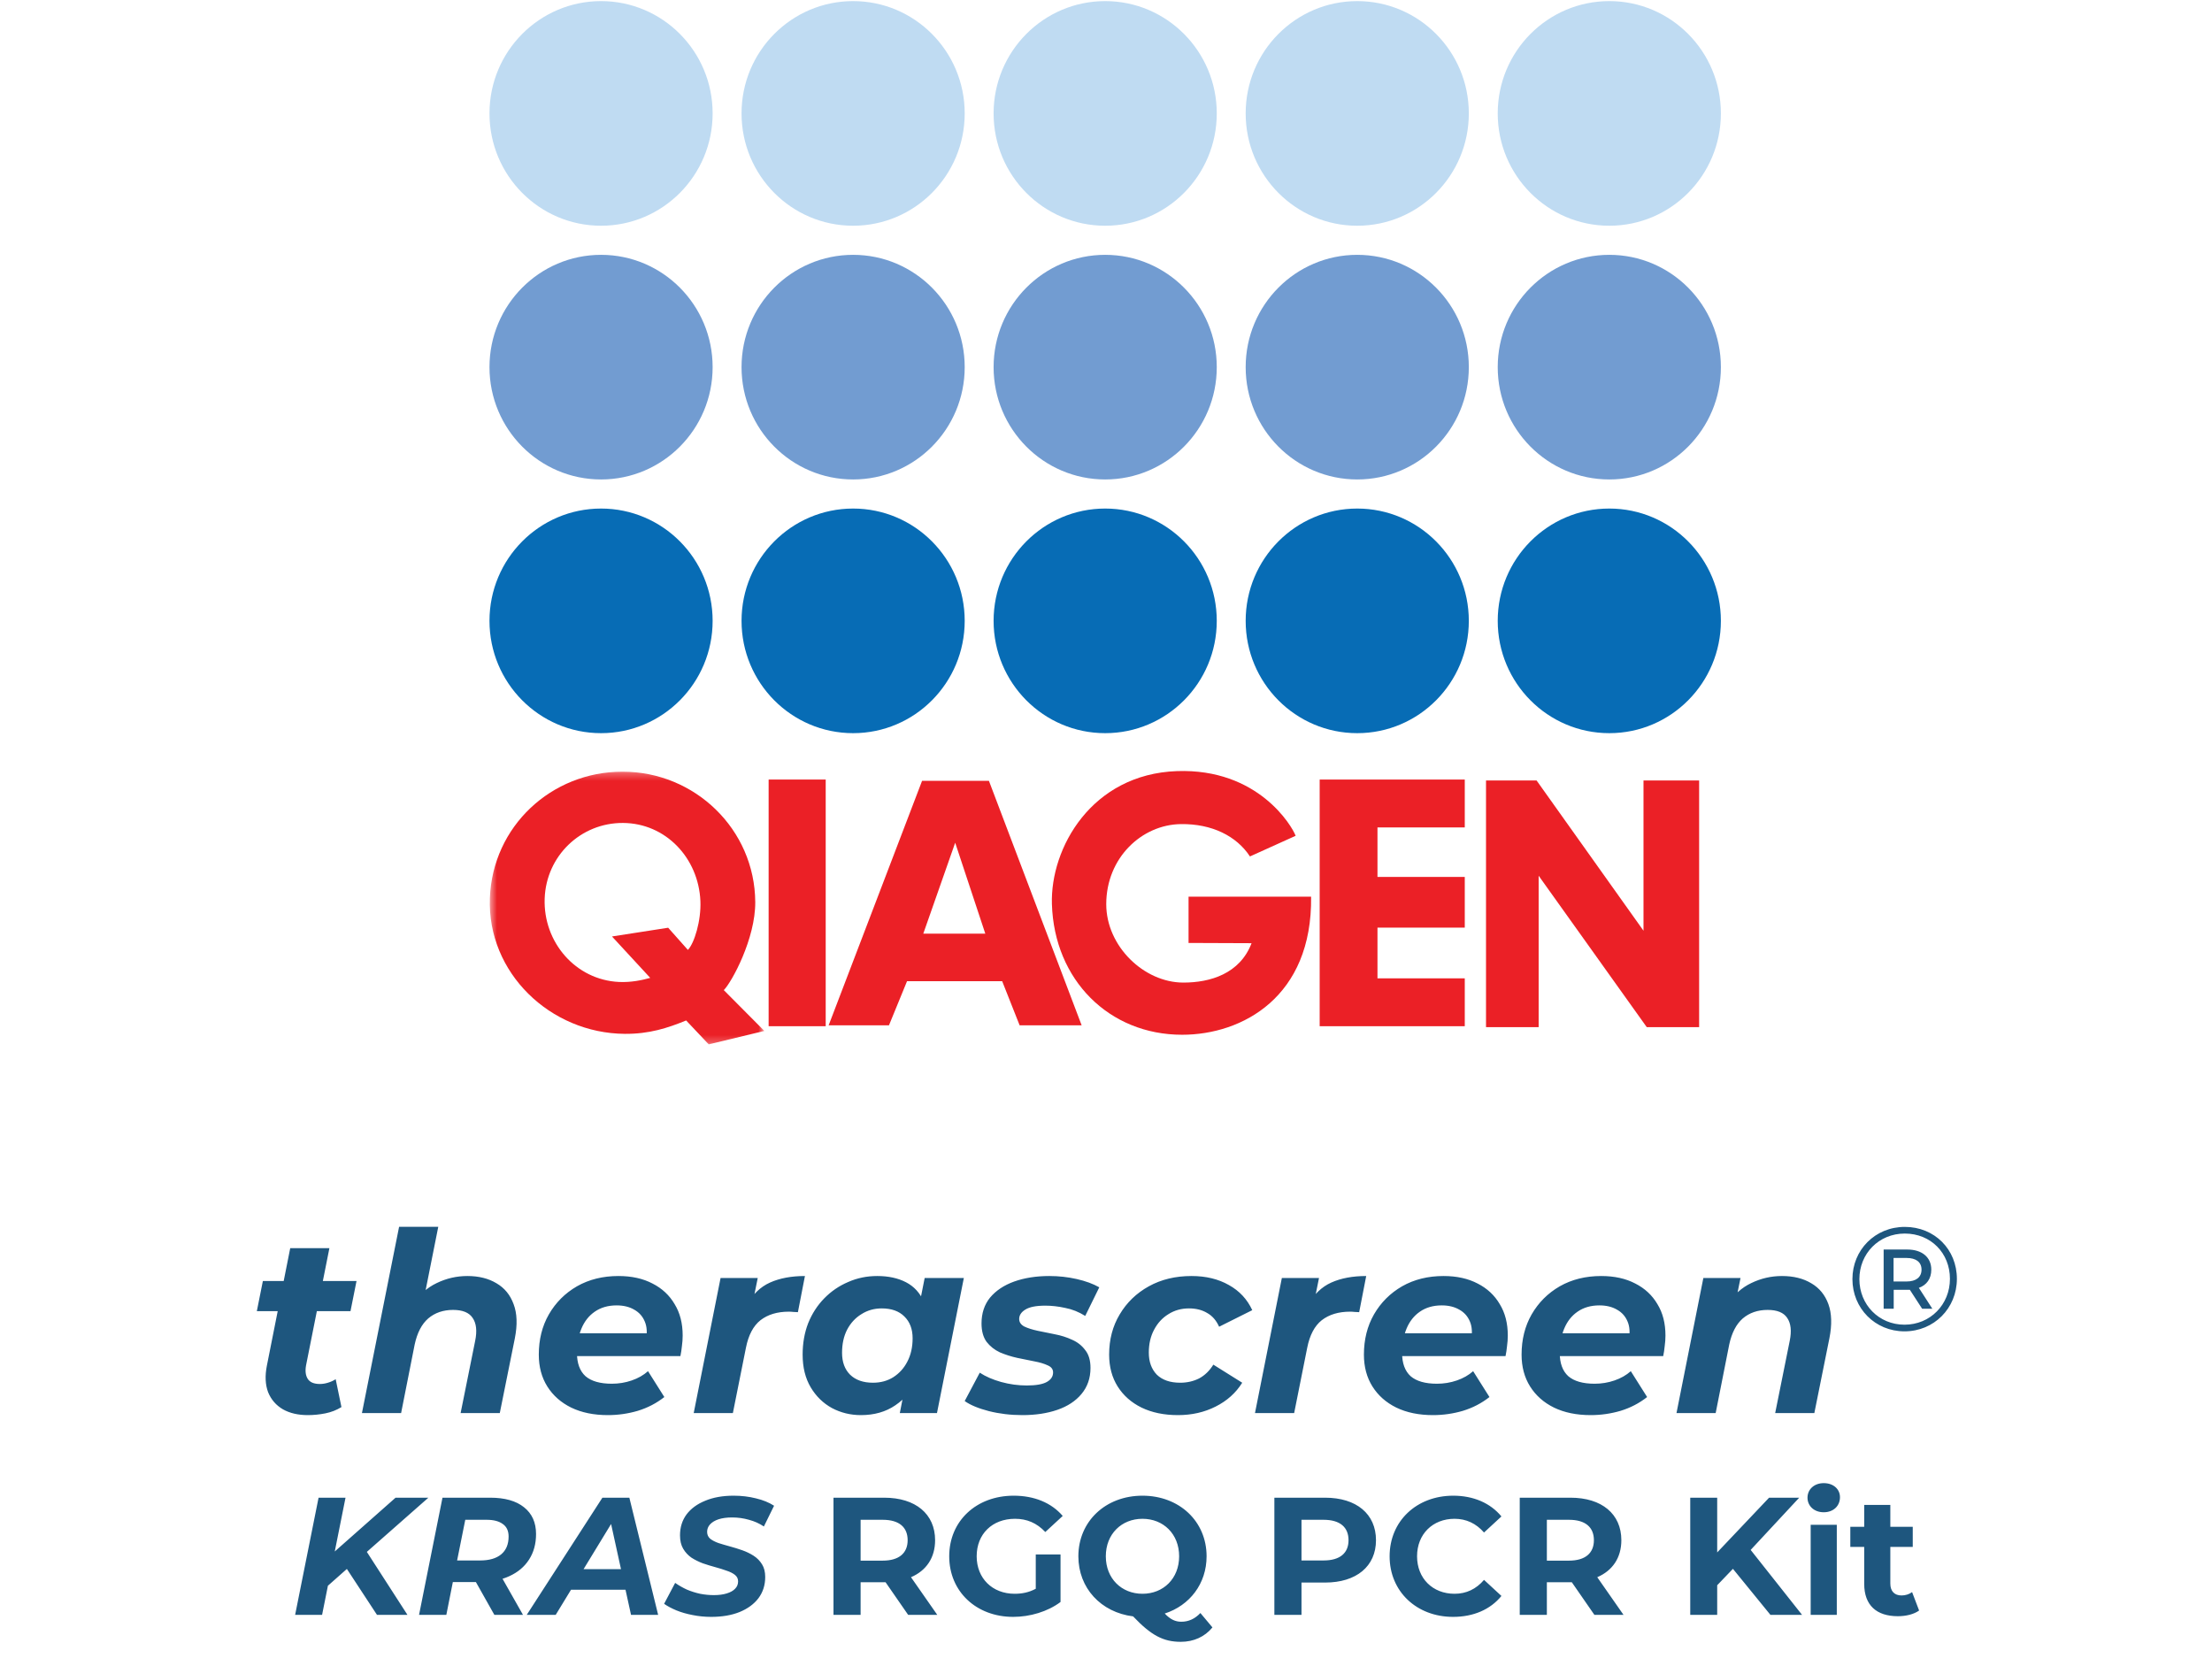
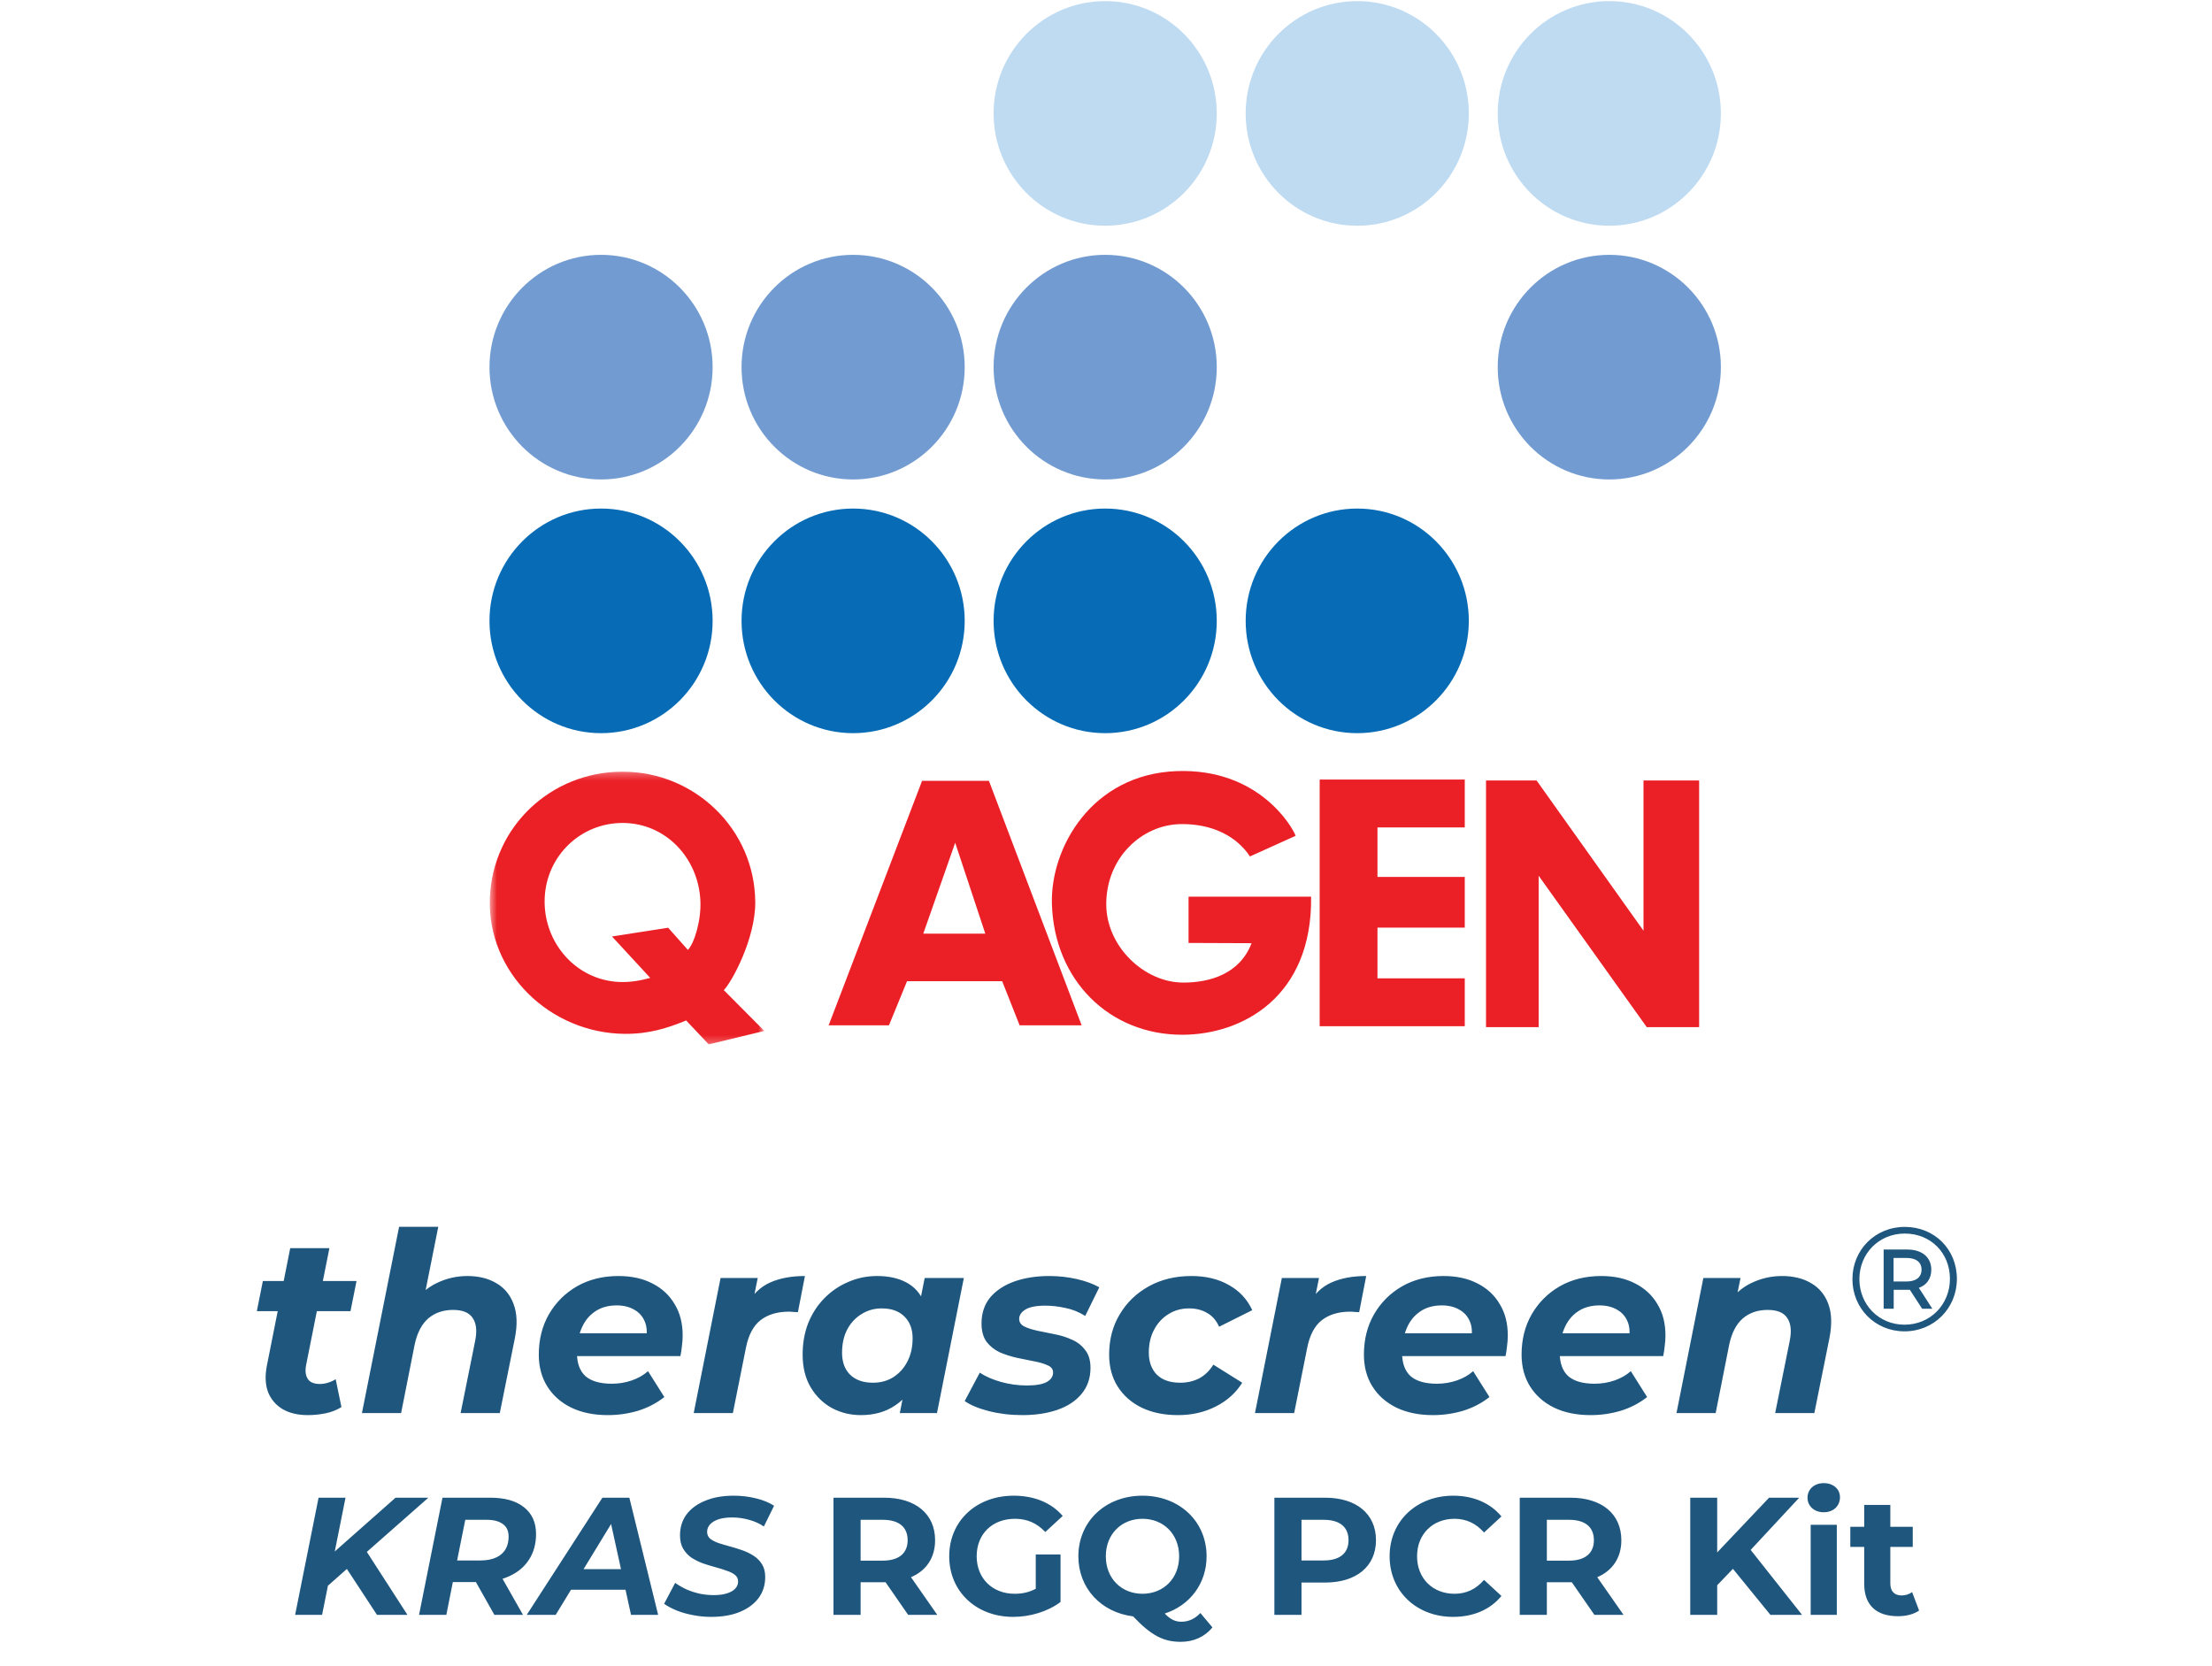
<svg xmlns="http://www.w3.org/2000/svg" width="296" height="223" viewBox="0 0 296 223" fill="none">
  <path fill-rule="evenodd" clip-rule="evenodd" d="M65.5 83.084C65.5 74.783 72.184 68.055 80.43 68.055C88.677 68.055 95.361 74.783 95.361 83.084C95.361 91.386 88.677 98.114 80.43 98.114C72.184 98.114 65.5 91.386 65.5 83.084Z" fill="#076CB5" />
  <path fill-rule="evenodd" clip-rule="evenodd" d="M99.23 83.084C99.23 74.783 105.914 68.055 114.159 68.055C122.407 68.055 129.092 74.783 129.092 83.084C129.092 91.386 122.407 98.114 114.159 98.114C105.914 98.114 99.23 91.386 99.23 83.084Z" fill="#076CB5" />
  <path fill-rule="evenodd" clip-rule="evenodd" d="M132.959 83.084C132.959 74.783 139.644 68.055 147.889 68.055C156.137 68.055 162.822 74.783 162.822 83.084C162.822 91.386 156.137 98.114 147.889 98.114C139.644 98.114 132.959 91.386 132.959 83.084Z" fill="#076CB5" />
  <path fill-rule="evenodd" clip-rule="evenodd" d="M166.69 83.084C166.69 74.783 173.374 68.055 181.619 68.055C189.866 68.055 196.551 74.783 196.551 83.084C196.551 91.386 189.866 98.114 181.619 98.114C173.374 98.114 166.69 91.386 166.69 83.084Z" fill="#076CB5" />
-   <path fill-rule="evenodd" clip-rule="evenodd" d="M200.419 83.084C200.419 74.783 207.104 68.055 215.351 68.055C223.596 68.055 230.281 74.783 230.281 83.084C230.281 91.386 223.596 98.114 215.351 98.114C207.103 98.114 200.419 91.386 200.419 83.084Z" fill="#076CB5" />
  <path fill-rule="evenodd" clip-rule="evenodd" d="M65.5 49.131C65.5 40.83 72.184 34.102 80.43 34.102C88.677 34.102 95.361 40.83 95.361 49.131C95.361 57.433 88.677 64.162 80.43 64.162C72.184 64.161 65.5 57.433 65.5 49.131Z" fill="#729CD1" />
  <path fill-rule="evenodd" clip-rule="evenodd" d="M99.23 49.131C99.23 40.83 105.914 34.102 114.159 34.102C122.407 34.102 129.092 40.83 129.092 49.131C129.092 57.433 122.407 64.162 114.159 64.162C105.914 64.161 99.23 57.433 99.23 49.131Z" fill="#729CD1" />
  <path fill-rule="evenodd" clip-rule="evenodd" d="M132.959 49.131C132.959 40.83 139.644 34.102 147.889 34.102C156.137 34.102 162.822 40.83 162.822 49.131C162.822 57.433 156.137 64.162 147.889 64.162C139.644 64.161 132.959 57.433 132.959 49.131Z" fill="#729CD1" />
-   <path fill-rule="evenodd" clip-rule="evenodd" d="M166.69 49.131C166.69 40.83 173.374 34.102 181.619 34.102C189.866 34.102 196.551 40.83 196.551 49.131C196.551 57.433 189.866 64.162 181.619 64.162C173.374 64.161 166.69 57.433 166.69 49.131Z" fill="#729CD1" />
  <path fill-rule="evenodd" clip-rule="evenodd" d="M200.419 49.131C200.419 40.83 207.104 34.102 215.351 34.102C223.596 34.102 230.281 40.83 230.281 49.131C230.281 57.433 223.596 64.162 215.351 64.162C207.103 64.161 200.419 57.433 200.419 49.131Z" fill="#729CD1" />
-   <path fill-rule="evenodd" clip-rule="evenodd" d="M65.5 15.177C65.5 6.877 72.184 0.148 80.43 0.148C88.677 0.148 95.361 6.877 95.361 15.177C95.361 23.479 88.677 30.208 80.43 30.208C72.184 30.208 65.5 23.479 65.5 15.177Z" fill="#BFDBF2" />
-   <path fill-rule="evenodd" clip-rule="evenodd" d="M99.23 15.177C99.23 6.877 105.914 0.148 114.159 0.148C122.407 0.148 129.092 6.877 129.092 15.177C129.092 23.479 122.407 30.208 114.159 30.208C105.914 30.208 99.23 23.479 99.23 15.177Z" fill="#BFDBF2" />
  <path fill-rule="evenodd" clip-rule="evenodd" d="M132.959 15.177C132.959 6.877 139.644 0.148 147.889 0.148C156.137 0.148 162.822 6.877 162.822 15.177C162.822 23.479 156.137 30.208 147.889 30.208C139.644 30.208 132.959 23.479 132.959 15.177Z" fill="#BFDBF2" />
  <path fill-rule="evenodd" clip-rule="evenodd" d="M166.69 15.177C166.69 6.877 173.374 0.148 181.619 0.148C189.866 0.148 196.551 6.877 196.551 15.177C196.551 23.479 189.866 30.208 181.619 30.208C173.374 30.208 166.69 23.479 166.69 15.177Z" fill="#BFDBF2" />
  <path fill-rule="evenodd" clip-rule="evenodd" d="M200.419 15.177C200.419 6.877 207.103 0.148 215.351 0.148C223.596 0.148 230.281 6.877 230.281 15.177C230.281 23.479 223.596 30.208 215.351 30.208C207.103 30.208 200.419 23.479 200.419 15.177Z" fill="#BFDBF2" />
  <mask id="mask0_2015_13402" style="mask-type:luminance" maskUnits="userSpaceOnUse" x="65" y="103" width="38" height="37">
    <path fill-rule="evenodd" clip-rule="evenodd" d="M65.541 103.265H102.284V139.757H65.541V103.265Z" fill="white" />
  </mask>
  <g mask="url(#mask0_2015_13402)">
    <path fill-rule="evenodd" clip-rule="evenodd" d="M92.049 127.117L89.412 124.151L81.894 125.32L87.011 130.862C85.975 131.152 84.47 131.486 82.824 131.408C77.022 131.131 72.677 126.085 72.885 120.241C73.089 114.547 77.704 110.099 83.365 110.129C89.08 110.159 93.466 114.814 93.724 120.561C93.844 123.196 92.901 126.256 92.049 127.117ZM96.856 132.5C97.935 131.414 101.097 125.601 101.065 120.716C101 110.97 92.974 103.254 83.287 103.265C73.766 103.278 65.917 110.587 65.554 120.17C65.176 130.186 73.642 138.273 83.599 138.352C86.879 138.376 89.335 137.575 91.816 136.56L94.839 139.758L102.284 137.962L96.856 132.5Z" fill="#EB2026" />
  </g>
  <path fill-rule="evenodd" clip-rule="evenodd" d="M198.853 104.447H205.62L219.925 124.551V104.447H227.37V137.456H220.363L205.895 117.191V137.456H198.853V104.447Z" fill="#EB2026" />
  <mask id="mask1_2015_13402" style="mask-type:luminance" maskUnits="userSpaceOnUse" x="65" y="0" width="166" height="140">
    <path fill-rule="evenodd" clip-rule="evenodd" d="M65.5 139.757H230.283V0.147H65.5V139.757Z" fill="white" />
  </mask>
  <g mask="url(#mask1_2015_13402)">
-     <path fill-rule="evenodd" clip-rule="evenodd" d="M102.855 137.329H110.492V104.32H102.855V137.329Z" fill="#EB2026" />
    <path fill-rule="evenodd" clip-rule="evenodd" d="M176.593 104.321H196.009V110.728H184.327V117.353H196.009V124.137H184.327V130.923H196.009V137.329H176.593V104.321Z" fill="#EB2026" />
    <path fill-rule="evenodd" clip-rule="evenodd" d="M123.551 124.941L127.819 112.776L131.848 124.941H123.551ZM132.333 104.49H123.389L110.871 137.248V137.21H118.958L121.376 131.304H134.106L136.442 137.21H144.741L132.333 104.49Z" fill="#EB2026" />
    <path fill-rule="evenodd" clip-rule="evenodd" d="M173.376 111.848C172.893 110.547 168.356 102.799 157.482 103.191C146.066 103.605 140.531 113.489 140.762 120.991C141.073 131.149 148.421 138.473 158.187 138.473C166.243 138.473 175.622 133.41 175.446 119.998H159.047V126.187L167.479 126.22C165.912 130.313 161.943 131.494 158.342 131.491C153.096 131.487 148.028 126.642 148.033 120.99C148.037 114.799 152.782 110.343 158.034 110.282C162.178 110.23 165.474 111.881 167.263 114.611L173.376 111.848Z" fill="#EB2026" />
  </g>
  <path d="M41.189 189.373C39.89 189.373 38.781 189.116 37.863 188.6C36.944 188.063 36.283 187.301 35.88 186.316C35.499 185.308 35.444 184.12 35.712 182.754L38.837 167.029H44.079L40.954 182.72C40.819 183.482 40.898 184.087 41.189 184.535C41.48 184.983 42.018 185.207 42.802 185.207C43.16 185.207 43.519 185.151 43.877 185.039C44.258 184.927 44.605 184.77 44.919 184.568L45.691 188.298C45.042 188.701 44.325 188.981 43.541 189.138C42.757 189.295 41.973 189.373 41.189 189.373ZM34.368 175.463L35.175 171.431H47.708L46.901 175.463H34.368ZM62.544 170.759C64.067 170.759 65.367 171.084 66.442 171.733C67.517 172.36 68.279 173.29 68.727 174.522C69.197 175.754 69.253 177.277 68.895 179.092L66.879 189.104H61.637L63.586 179.428C63.855 178.106 63.743 177.087 63.25 176.37C62.779 175.653 61.906 175.295 60.629 175.295C59.307 175.295 58.199 175.676 57.303 176.437C56.429 177.199 55.824 178.364 55.488 179.932L53.674 189.104H48.432L53.405 164.173H58.647L56.261 176.135L55.219 174.589C56.093 173.268 57.168 172.304 58.445 171.7C59.744 171.072 61.111 170.759 62.544 170.759ZM81.339 189.373C79.457 189.373 77.822 189.037 76.433 188.365C75.067 187.693 74.003 186.752 73.241 185.543C72.48 184.333 72.099 182.911 72.099 181.276C72.099 179.26 72.547 177.468 73.443 175.9C74.361 174.309 75.615 173.055 77.206 172.136C78.819 171.218 80.667 170.759 82.75 170.759C84.519 170.759 86.043 171.095 87.32 171.767C88.596 172.416 89.582 173.335 90.276 174.522C90.993 175.687 91.352 177.087 91.352 178.722C91.352 179.192 91.318 179.663 91.251 180.133C91.206 180.604 91.139 181.052 91.049 181.477H76.097L76.635 178.42H88.596L86.446 179.36C86.625 178.352 86.569 177.512 86.278 176.84C85.987 176.146 85.516 175.62 84.867 175.261C84.217 174.88 83.433 174.69 82.515 174.69C81.372 174.69 80.398 174.97 79.591 175.53C78.808 176.068 78.214 176.818 77.811 177.781C77.407 178.744 77.206 179.831 77.206 181.04C77.206 182.429 77.587 183.471 78.348 184.165C79.132 184.837 80.308 185.173 81.876 185.173C82.795 185.173 83.68 185.028 84.531 184.736C85.382 184.445 86.11 184.031 86.715 183.493L88.899 186.954C87.846 187.783 86.659 188.399 85.337 188.802C84.038 189.183 82.705 189.373 81.339 189.373ZM92.828 189.104L96.423 171.028H101.396L100.354 176.168L99.884 174.69C100.69 173.234 101.743 172.215 103.042 171.632C104.341 171.05 105.898 170.759 107.712 170.759L106.772 175.597C106.548 175.575 106.335 175.564 106.133 175.564C105.954 175.541 105.764 175.53 105.562 175.53C104.016 175.53 102.751 175.911 101.765 176.672C100.802 177.434 100.152 178.666 99.816 180.368L98.069 189.104H92.828ZM115.2 189.373C113.811 189.373 112.523 189.06 111.336 188.432C110.149 187.783 109.197 186.853 108.48 185.644C107.763 184.434 107.405 182.978 107.405 181.276C107.405 179.752 107.651 178.352 108.144 177.076C108.659 175.799 109.376 174.69 110.295 173.749C111.213 172.808 112.277 172.08 113.487 171.565C114.696 171.028 115.995 170.759 117.384 170.759C118.885 170.759 120.173 171.039 121.248 171.599C122.323 172.159 123.119 173.032 123.634 174.22C124.171 175.384 124.362 176.896 124.205 178.756C124.093 180.884 123.656 182.754 122.895 184.367C122.133 185.957 121.103 187.189 119.803 188.063C118.527 188.936 116.992 189.373 115.2 189.373ZM116.813 185.039C117.843 185.039 118.751 184.792 119.535 184.3C120.341 183.784 120.968 183.09 121.416 182.216C121.887 181.32 122.122 180.279 122.122 179.092C122.122 177.86 121.752 176.885 121.013 176.168C120.296 175.452 119.288 175.093 117.989 175.093C116.981 175.093 116.074 175.351 115.267 175.866C114.461 176.359 113.823 177.053 113.352 177.949C112.904 178.823 112.68 179.853 112.68 181.04C112.68 182.272 113.039 183.247 113.755 183.964C114.495 184.68 115.514 185.039 116.813 185.039ZM120.408 189.104L121.114 185.509L122.29 180.133L122.995 174.757L123.735 171.028H128.976L125.381 189.104H120.408ZM136.819 189.373C135.229 189.373 133.728 189.194 132.317 188.836C130.928 188.477 129.853 188.029 129.091 187.492L131.107 183.695C131.891 184.21 132.843 184.624 133.963 184.938C135.106 185.252 136.248 185.408 137.391 185.408C138.623 185.408 139.519 185.252 140.079 184.938C140.639 184.624 140.919 184.199 140.919 183.661C140.919 183.236 140.683 182.922 140.213 182.72C139.743 182.496 139.149 182.317 138.432 182.183C137.715 182.048 136.943 181.892 136.114 181.712C135.307 181.533 134.535 181.287 133.795 180.973C133.079 180.637 132.485 180.167 132.015 179.562C131.567 178.935 131.343 178.117 131.343 177.109C131.343 175.743 131.723 174.589 132.485 173.648C133.269 172.708 134.344 171.991 135.711 171.498C137.099 171.005 138.667 170.759 140.415 170.759C141.669 170.759 142.89 170.893 144.077 171.162C145.264 171.431 146.272 171.8 147.101 172.271L145.219 176.101C144.368 175.564 143.472 175.205 142.531 175.026C141.613 174.824 140.728 174.724 139.877 174.724C138.645 174.724 137.749 174.903 137.189 175.261C136.651 175.597 136.383 176.012 136.383 176.504C136.383 176.93 136.607 177.266 137.055 177.512C137.525 177.736 138.119 177.927 138.835 178.084C139.552 178.218 140.325 178.375 141.154 178.554C141.983 178.711 142.755 178.957 143.472 179.293C144.189 179.607 144.771 180.066 145.219 180.671C145.69 181.253 145.925 182.048 145.925 183.056C145.925 184.423 145.522 185.588 144.715 186.551C143.931 187.492 142.856 188.197 141.49 188.668C140.123 189.138 138.567 189.373 136.819 189.373ZM157.626 189.373C155.767 189.373 154.143 189.037 152.754 188.365C151.388 187.693 150.324 186.752 149.562 185.543C148.801 184.333 148.42 182.911 148.42 181.276C148.42 179.26 148.89 177.468 149.831 175.9C150.772 174.309 152.071 173.055 153.729 172.136C155.386 171.218 157.29 170.759 159.441 170.759C161.367 170.759 163.036 171.162 164.447 171.968C165.858 172.752 166.9 173.872 167.572 175.328L163.137 177.546C162.756 176.695 162.218 176.079 161.524 175.698C160.852 175.295 160.045 175.093 159.105 175.093C158.074 175.093 157.156 175.351 156.349 175.866C155.543 176.359 154.905 177.053 154.434 177.949C153.964 178.823 153.729 179.842 153.729 181.007C153.729 182.239 154.087 183.224 154.804 183.964C155.543 184.68 156.585 185.039 157.929 185.039C158.847 185.039 159.687 184.848 160.449 184.468C161.21 184.064 161.849 183.448 162.364 182.62L166.228 185.039C165.377 186.405 164.189 187.469 162.666 188.231C161.165 188.992 159.485 189.373 157.626 189.373ZM167.935 189.104L171.531 171.028H176.503L175.462 176.168L174.991 174.69C175.798 173.234 176.851 172.215 178.15 171.632C179.449 171.05 181.006 170.759 182.82 170.759L181.879 175.597C181.655 175.575 181.443 175.564 181.241 175.564C181.062 175.541 180.871 175.53 180.67 175.53C179.124 175.53 177.859 175.911 176.873 176.672C175.91 177.434 175.26 178.666 174.924 180.368L173.177 189.104H167.935ZM191.753 189.373C189.871 189.373 188.236 189.037 186.847 188.365C185.481 187.693 184.417 186.752 183.655 185.543C182.894 184.333 182.513 182.911 182.513 181.276C182.513 179.26 182.961 177.468 183.857 175.9C184.775 174.309 186.03 173.055 187.62 172.136C189.233 171.218 191.081 170.759 193.164 170.759C194.934 170.759 196.457 171.095 197.734 171.767C199.01 172.416 199.996 173.335 200.69 174.522C201.407 175.687 201.766 177.087 201.766 178.722C201.766 179.192 201.732 179.663 201.665 180.133C201.62 180.604 201.553 181.052 201.463 181.477H186.511L187.049 178.42H199.01L196.86 179.36C197.039 178.352 196.983 177.512 196.692 176.84C196.401 176.146 195.93 175.62 195.281 175.261C194.631 174.88 193.847 174.69 192.929 174.69C191.786 174.69 190.812 174.97 190.006 175.53C189.222 176.068 188.628 176.818 188.225 177.781C187.822 178.744 187.62 179.831 187.62 181.04C187.62 182.429 188.001 183.471 188.762 184.165C189.546 184.837 190.722 185.173 192.29 185.173C193.209 185.173 194.094 185.028 194.945 184.736C195.796 184.445 196.524 184.031 197.129 183.493L199.313 186.954C198.26 187.783 197.073 188.399 195.751 188.802C194.452 189.183 193.119 189.373 191.753 189.373ZM212.851 189.373C210.97 189.373 209.334 189.037 207.946 188.365C206.579 187.693 205.515 186.752 204.754 185.543C203.992 184.333 203.611 182.911 203.611 181.276C203.611 179.26 204.059 177.468 204.955 175.9C205.874 174.309 207.128 173.055 208.718 172.136C210.331 171.218 212.179 170.759 214.262 170.759C216.032 170.759 217.555 171.095 218.832 171.767C220.109 172.416 221.094 173.335 221.789 174.522C222.506 175.687 222.864 177.087 222.864 178.722C222.864 179.192 222.83 179.663 222.763 180.133C222.718 180.604 222.651 181.052 222.562 181.477H207.61L208.147 178.42H220.109L217.958 179.36C218.138 178.352 218.082 177.512 217.79 176.84C217.499 176.146 217.029 175.62 216.379 175.261C215.73 174.88 214.946 174.69 214.027 174.69C212.885 174.69 211.91 174.97 211.104 175.53C210.32 176.068 209.726 176.818 209.323 177.781C208.92 178.744 208.718 179.831 208.718 181.04C208.718 182.429 209.099 183.471 209.861 184.165C210.645 184.837 211.821 185.173 213.389 185.173C214.307 185.173 215.192 185.028 216.043 184.736C216.894 184.445 217.622 184.031 218.227 183.493L220.411 186.954C219.358 187.783 218.171 188.399 216.85 188.802C215.55 189.183 214.218 189.373 212.851 189.373ZM238.452 170.759C239.998 170.759 241.308 171.084 242.383 171.733C243.458 172.36 244.22 173.29 244.668 174.522C245.116 175.754 245.161 177.277 244.802 179.092L242.786 189.104H237.545L239.494 179.428C239.762 178.106 239.65 177.087 239.158 176.37C238.687 175.653 237.814 175.295 236.537 175.295C235.215 175.295 234.106 175.676 233.21 176.437C232.337 177.199 231.732 178.364 231.396 179.932L229.582 189.104H224.34L227.935 171.028H232.908L231.866 176.135L231.127 174.589C232.001 173.268 233.076 172.304 234.353 171.7C235.652 171.072 237.018 170.759 238.452 170.759ZM254.893 164.185C258.872 164.185 261.862 167.195 261.862 171.135C261.862 175.075 258.793 178.164 254.853 178.164C250.913 178.164 247.883 175.075 247.883 171.174C247.883 167.274 250.913 164.185 254.893 164.185ZM254.853 177.273C258.298 177.273 260.932 174.58 260.932 171.135C260.932 167.69 258.377 165.076 254.893 165.076C251.408 165.076 248.814 167.769 248.814 171.174C248.814 174.58 251.408 177.273 254.853 177.273ZM258.437 169.907C258.437 171.115 257.823 171.966 256.774 172.343L258.575 175.134H257.209L255.566 172.6H255.229H253.408V175.134H252.061V167.214H255.229C257.209 167.214 258.437 168.264 258.437 169.907ZM255.13 171.491C256.397 171.491 257.13 170.917 257.13 169.907C257.13 168.897 256.397 168.343 255.13 168.343H253.388V171.491H255.13ZM43.525 212.52L44.018 208.309L52.933 200.424H57.324L49.058 207.704L46.661 209.743L43.525 212.52ZM39.493 216.104L42.629 200.424H46.236L43.1 216.104H39.493ZM50.447 216.104L45.967 209.272L48.543 206.831L54.524 216.104H50.447ZM56.075 216.104L59.211 200.424H65.595C67.551 200.424 69.059 200.85 70.119 201.701C71.195 202.552 71.732 203.747 71.732 205.285C71.732 206.599 71.419 207.742 70.791 208.712C70.179 209.668 69.298 210.407 68.148 210.93C67.013 211.453 65.669 211.714 64.116 211.714H59.009L60.913 210.124L59.726 216.104H56.075ZM66.155 216.104L62.951 210.415H66.759L69.985 216.104H66.155ZM60.823 210.549L59.569 208.824H64.251C65.46 208.824 66.394 208.556 67.051 208.018C67.723 207.466 68.059 206.667 68.059 205.621C68.059 204.86 67.797 204.3 67.275 203.941C66.767 203.568 66.05 203.381 65.124 203.381H60.711L62.615 201.612L60.823 210.549ZM70.486 216.104L80.611 200.424H84.217L88.07 216.104H84.441L81.394 202.216H82.828L74.361 216.104H70.486ZM74.674 212.744L76.153 209.989H84.239L84.665 212.744H74.674ZM95.162 216.373C94.311 216.373 93.482 216.291 92.676 216.127C91.884 215.978 91.16 215.768 90.503 215.5C89.861 215.231 89.316 214.94 88.868 214.626L90.346 211.826C90.839 212.17 91.362 212.468 91.914 212.722C92.481 212.961 93.071 213.148 93.684 213.282C94.296 213.402 94.908 213.461 95.52 213.461C96.192 213.461 96.767 213.387 97.245 213.237C97.738 213.088 98.111 212.879 98.365 212.61C98.634 212.341 98.769 212.013 98.769 211.624C98.769 211.266 98.627 210.975 98.343 210.751C98.059 210.527 97.686 210.34 97.223 210.191C96.775 210.027 96.275 209.87 95.722 209.72C95.169 209.571 94.609 209.399 94.042 209.205C93.49 208.996 92.982 208.742 92.519 208.444C92.071 208.13 91.705 207.734 91.421 207.256C91.138 206.779 90.996 206.181 90.996 205.464C90.996 204.389 91.287 203.456 91.869 202.664C92.467 201.873 93.303 201.261 94.378 200.828C95.453 200.38 96.715 200.156 98.164 200.156C99.224 200.156 100.224 200.275 101.165 200.514C102.106 200.738 102.912 201.067 103.584 201.5L102.218 204.277C101.621 203.874 100.956 203.575 100.224 203.381C99.493 203.172 98.739 203.068 97.962 203.068C97.26 203.068 96.655 203.15 96.148 203.314C95.655 203.478 95.274 203.71 95.005 204.008C94.751 204.292 94.624 204.621 94.624 204.994C94.624 205.367 94.759 205.674 95.028 205.912C95.311 206.136 95.685 206.331 96.148 206.495C96.611 206.644 97.118 206.794 97.671 206.943C98.223 207.092 98.776 207.264 99.329 207.458C99.881 207.652 100.389 207.899 100.852 208.197C101.315 208.496 101.688 208.877 101.972 209.34C102.255 209.788 102.397 210.355 102.397 211.042C102.397 212.117 102.099 213.058 101.501 213.864C100.904 214.656 100.06 215.276 98.97 215.724C97.895 216.157 96.626 216.373 95.162 216.373ZM125.422 216.104H121.525L118.501 211.736H118.321H115.163V216.104H111.534V200.424H118.321C122.51 200.424 125.131 202.597 125.131 206.114C125.131 208.466 123.944 210.191 121.905 211.064L125.422 216.104ZM121.457 206.114C121.457 204.389 120.337 203.381 118.12 203.381H115.163V208.847H118.12C120.337 208.847 121.457 207.816 121.457 206.114ZM138.601 212.61V208.018H141.916V214.38C140.192 215.679 137.817 216.373 135.577 216.373C130.649 216.373 127.02 212.991 127.02 208.264C127.02 203.538 130.649 200.156 135.644 200.156C138.4 200.156 140.684 201.096 142.208 202.866L139.878 205.016C138.736 203.807 137.414 203.247 135.824 203.247C132.777 203.247 130.694 205.285 130.694 208.264C130.694 211.199 132.777 213.282 135.779 213.282C136.764 213.282 137.683 213.103 138.601 212.61ZM160.631 215.858L162.244 217.784C161.214 219.039 159.735 219.711 158.011 219.711C155.681 219.711 154.046 218.86 151.627 216.306C147.326 215.768 144.302 212.52 144.302 208.264C144.302 203.605 147.931 200.156 152.881 200.156C157.809 200.156 161.46 203.583 161.46 208.264C161.46 211.938 159.198 214.85 155.86 215.925C156.622 216.732 157.294 217.023 158.078 217.023C159.041 217.023 159.892 216.642 160.631 215.858ZM147.975 208.264C147.975 211.244 150.081 213.282 152.881 213.282C155.681 213.282 157.787 211.244 157.787 208.264C157.787 205.285 155.681 203.247 152.881 203.247C150.081 203.247 147.975 205.285 147.975 208.264ZM177.318 200.424C181.507 200.424 184.128 202.597 184.128 206.114C184.128 209.608 181.507 211.781 177.318 211.781H174.16V216.104H170.531V200.424H177.318ZM177.117 208.824C179.334 208.824 180.454 207.816 180.454 206.114C180.454 204.389 179.334 203.381 177.117 203.381H174.16V208.824H177.117ZM194.441 216.373C189.581 216.373 185.952 212.991 185.952 208.264C185.952 203.538 189.581 200.156 194.464 200.156C197.174 200.156 199.437 201.141 200.915 202.933L198.585 205.084C197.533 203.874 196.211 203.247 194.643 203.247C191.709 203.247 189.625 205.308 189.625 208.264C189.625 211.221 191.709 213.282 194.643 213.282C196.211 213.282 197.533 212.655 198.585 211.423L200.915 213.573C199.437 215.388 197.174 216.373 194.441 216.373ZM217.253 216.104H213.356L210.332 211.736H210.153H206.994V216.104H203.365V200.424H210.153C214.341 200.424 216.962 202.597 216.962 206.114C216.962 208.466 215.775 210.191 213.737 211.064L217.253 216.104ZM213.289 206.114C213.289 204.389 212.169 203.381 209.951 203.381H206.994V208.847H209.951C212.169 208.847 213.289 207.816 213.289 206.114ZM236.911 216.104L231.893 209.944L229.787 212.14V216.104H226.181V200.424H229.787V207.749L236.731 200.424H240.763L234.267 207.413L241.144 216.104H236.911ZM244.044 202.373C242.745 202.373 241.872 201.522 241.872 200.424C241.872 199.327 242.745 198.476 244.044 198.476C245.344 198.476 246.217 199.282 246.217 200.357C246.217 201.522 245.344 202.373 244.044 202.373ZM242.297 216.104V204.053H245.792V216.104H242.297ZM255.867 213.058L256.807 215.522C256.091 216.037 255.038 216.284 253.963 216.284C251.118 216.284 249.46 214.828 249.46 211.96V207.01H247.601V204.322H249.46V201.388H252.955V204.322H255.956V207.01H252.955V211.916C252.955 212.946 253.515 213.506 254.455 213.506C254.971 213.506 255.486 213.349 255.867 213.058Z" fill="#1E567E" />
</svg>